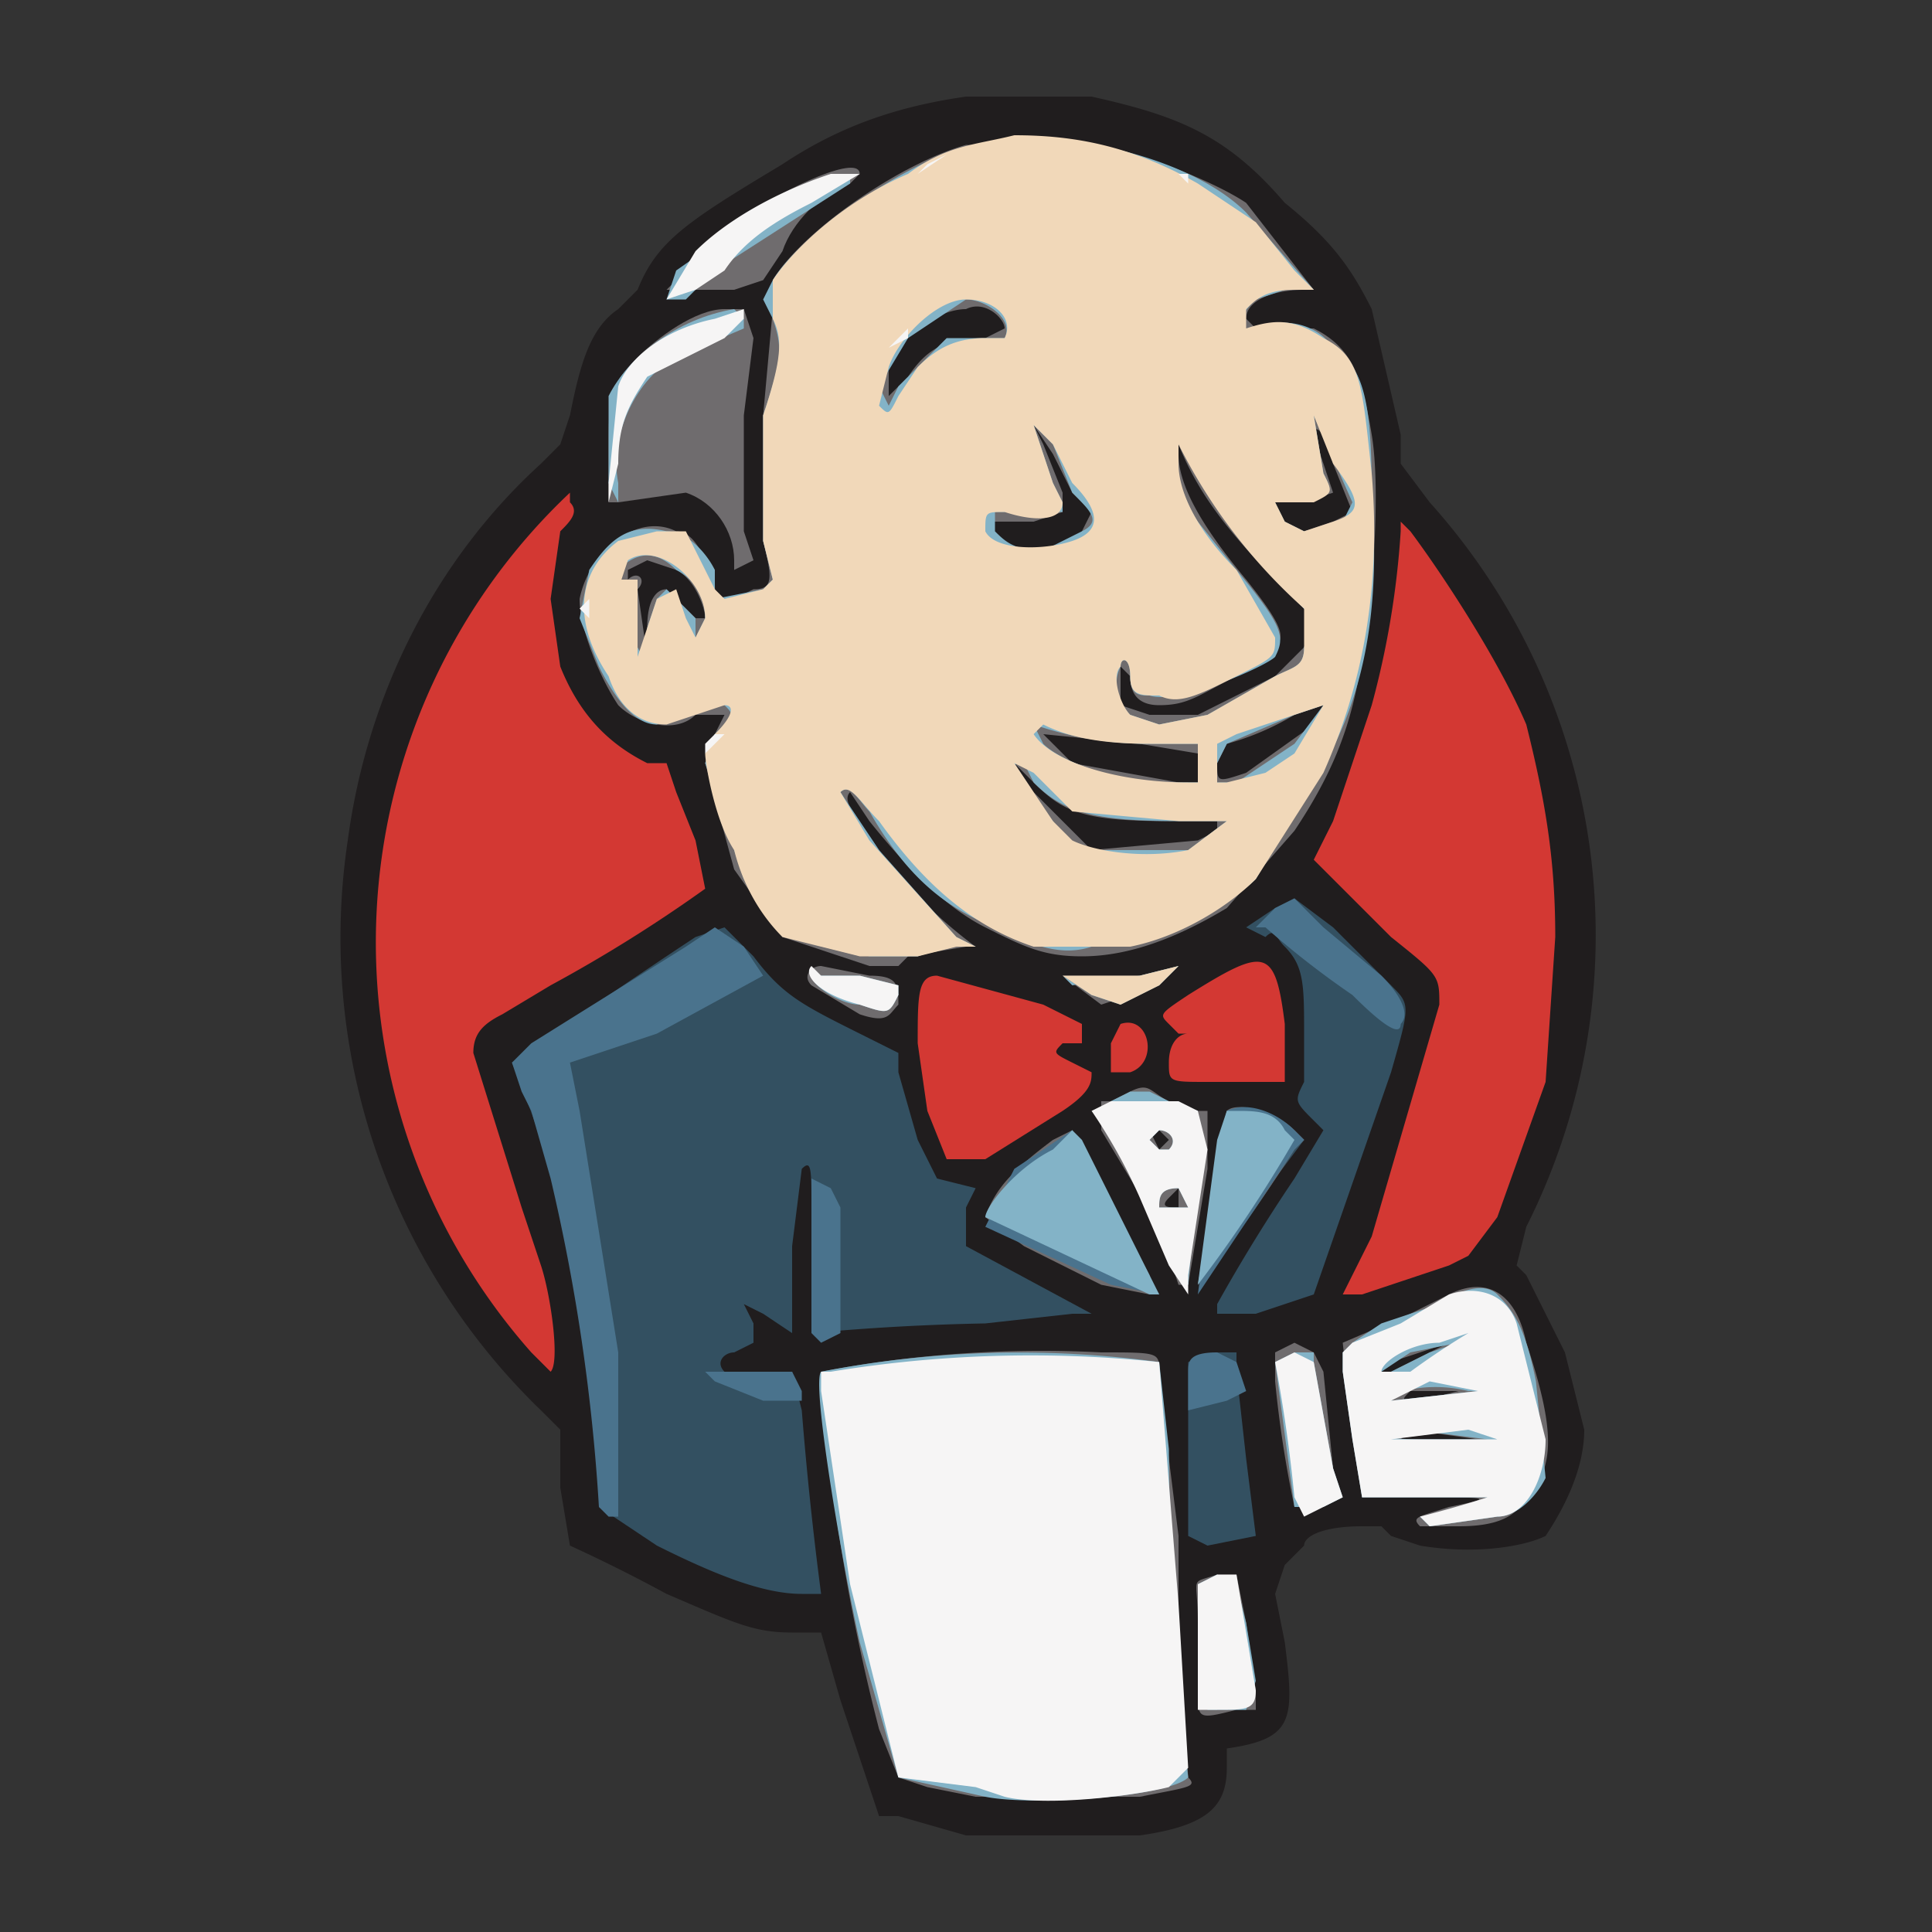
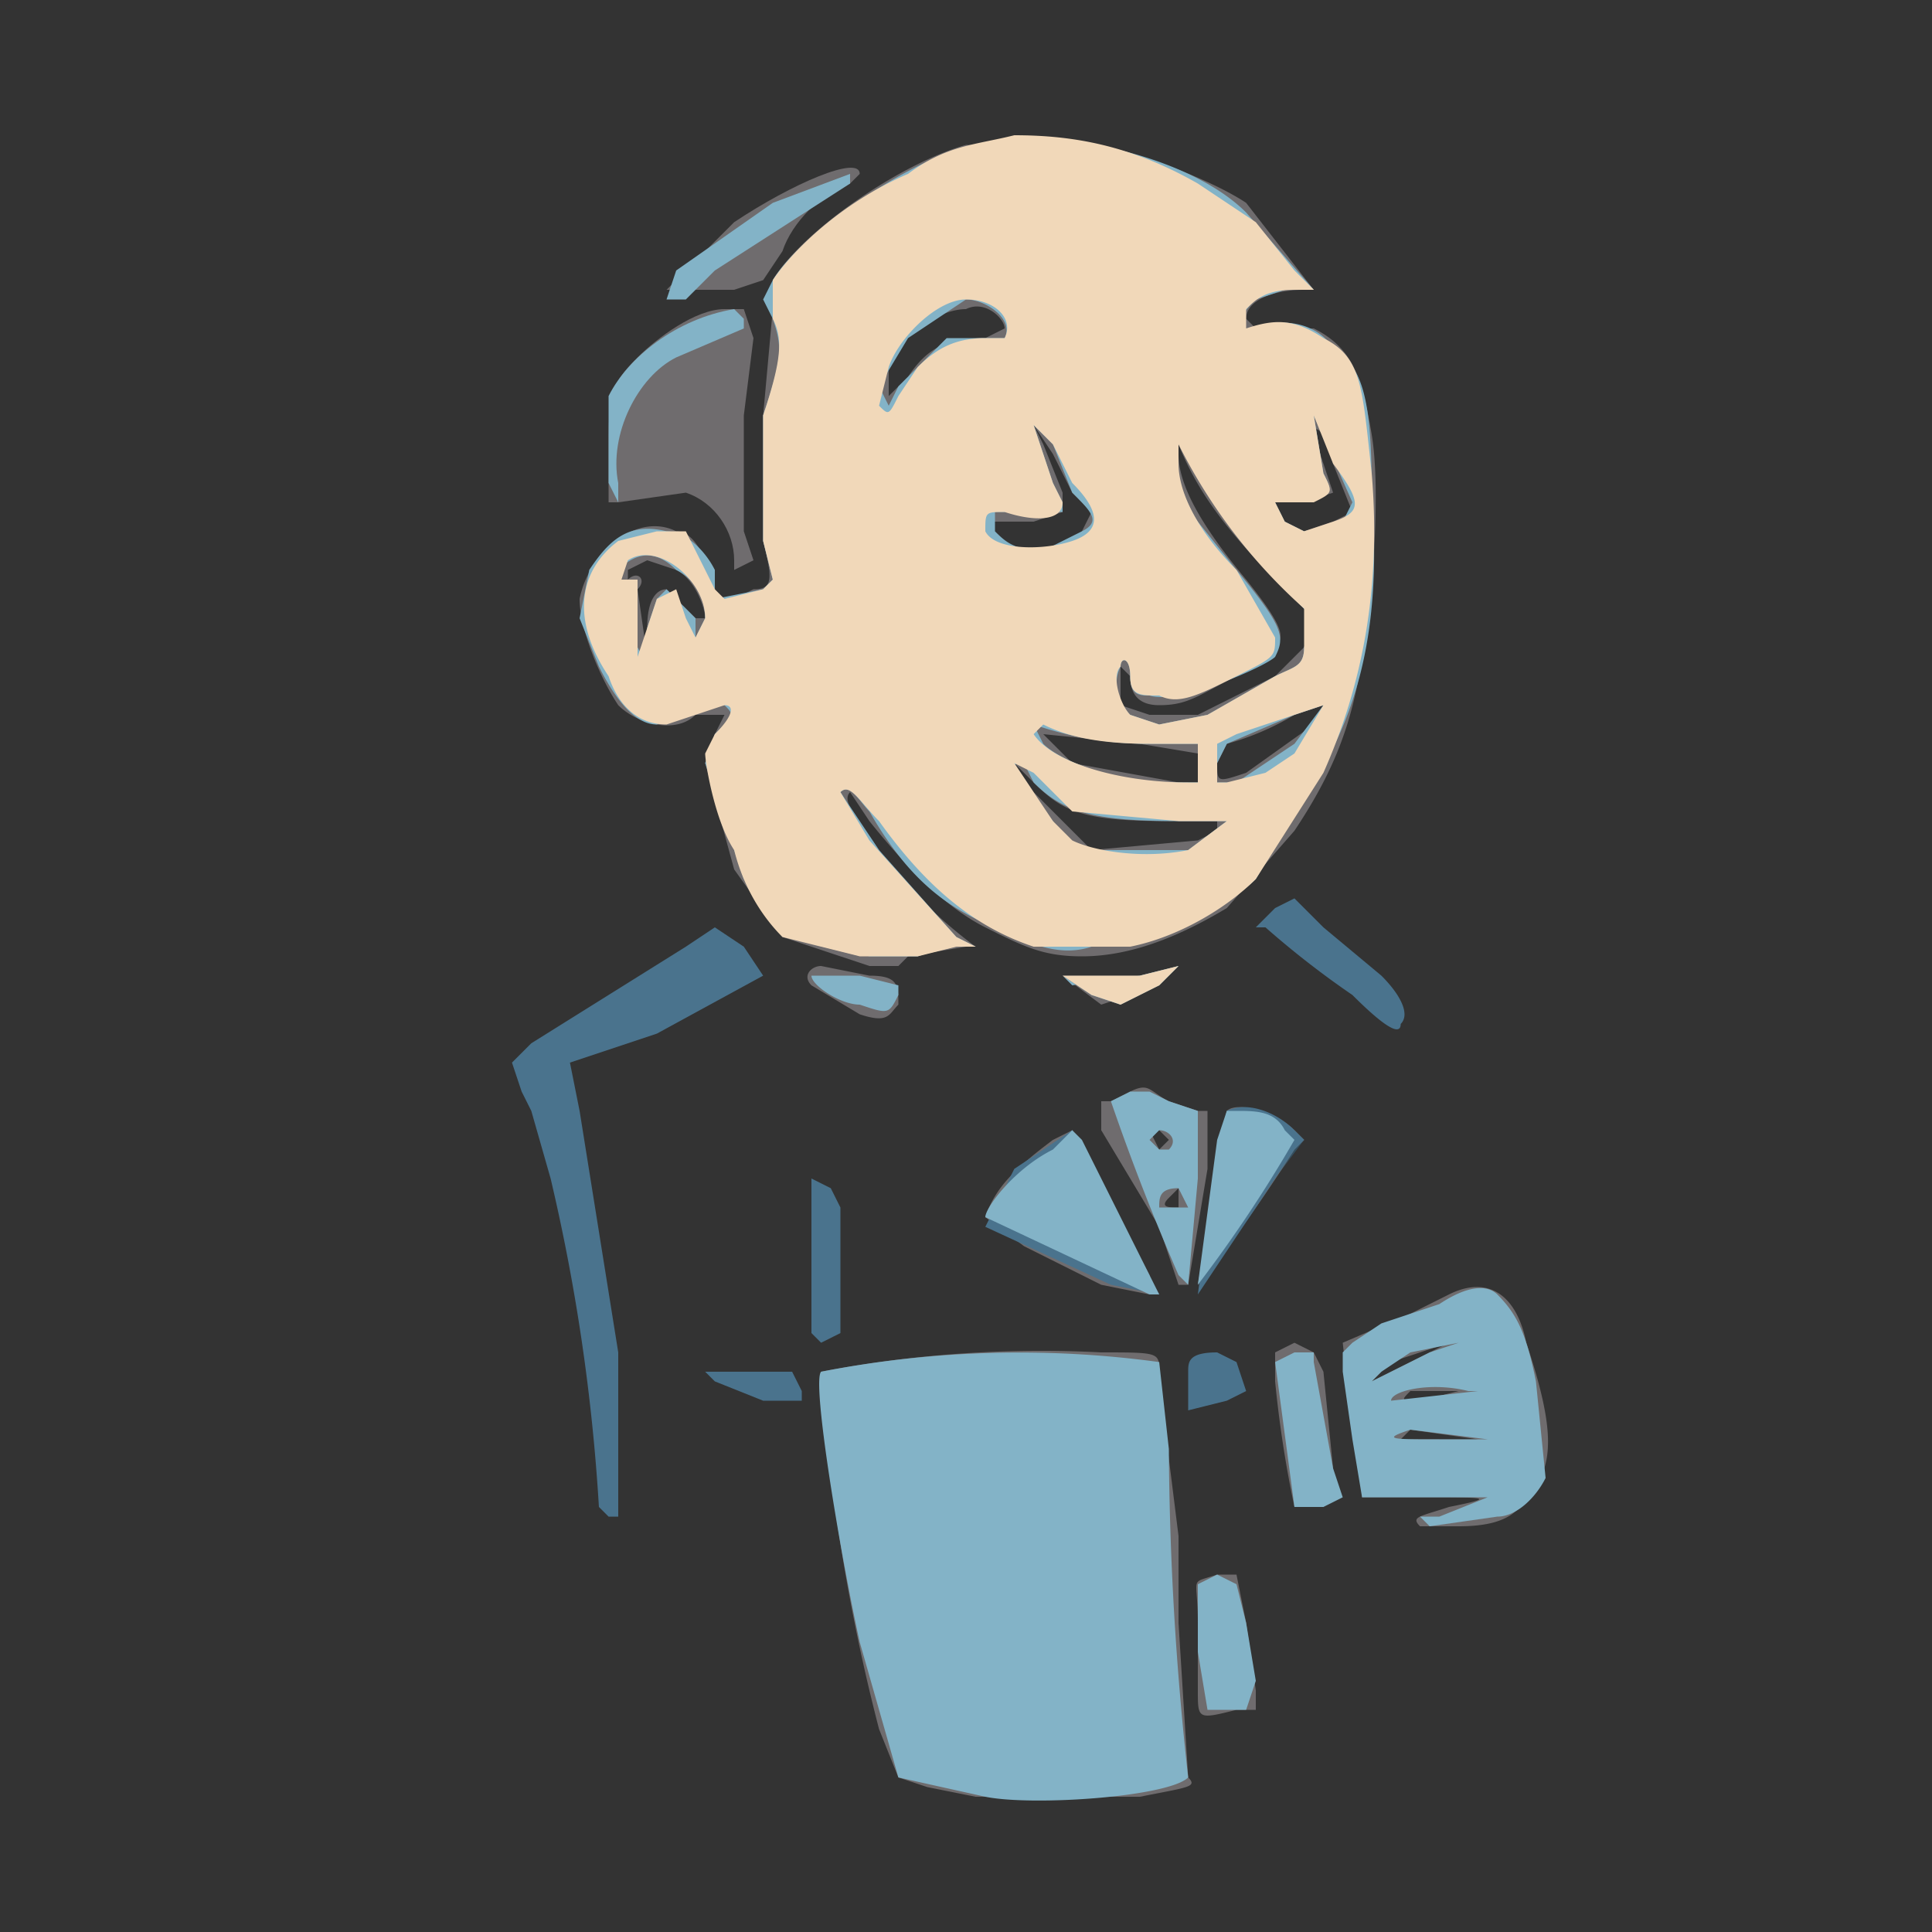
<svg xmlns="http://www.w3.org/2000/svg" width="200" height="200" fill="none">
  <rect width="100%" height="100%" fill="#333333" stroke="none" />
-   <path d="M100 190l-7-2h-2l-1-3-3-9-2-7h-3c-4 0-6-1-13-4a165 165 0 00-10-5l-1-6v-6l-2-2a68 68 0 01-20-59c2-15 9-29 20-39l2-2 1-3c1-5 2-9 5-11l2-2c2-5 5-7 15-13 6-4 12-6 19-7h13c9 2 14 4 20 11 5 4 7 7 9 11l3 13v3l3 4a67 67 0 0110 75l-1 4 1 1 4 8 2 8c0 4-2 8-4 11-2 1-7 2-13 1l-3-1-1-1h-2c-4 0-6 1-6 2l-2 2-1 3 1 5c1 8 1 10-6 11v2c0 4-2 6-9 7h-18z" fill="#201D1E" />
-   <path d="M83 165c-4 0-9-2-15-5l-6-4v-6a120 120 0 00-9-40 688 688 0 0119-13l3-1 3 3c3 4 5 5 11 8l4 2v2l2 7 2 4 4 1-1 2v4l13 7h1-3l-9 1a243 243 0 00-18 1v-13c0-4 0-5-1-4l-1 8v9l-3-2-2-1 1 2v2l-2 1c-1 0-2 1-1 2h7l1 4a372 372 0 002 19h-2zm40-6v-18l3-1h2v2l1 9 1 8-5 1-2-1zm3-24a178 178 0 018-13l3-5-1-1c-2-2-2-2-1-4v-5c0-5 0-7-2-9-1-1-1-2-2-1l-2-1 3-2 2-1 4 3 6 6c2 2 2 2 0 9l-8 23-6 2h-4v-1z" fill="#335061" />
  <path d="M124 133l2-11c1-7 1-7 3-7l5 2 1 1-3 4a103 103 0 01-8 11z" fill="#335061" />
-   <path d="M55 140a64 64 0 014-89v1c1 1 0 2-1 3l-1 7 1 7c2 5 5 8 9 10h2l1 3 2 5 1 5a151 151 0 01-16 10l-5 3c-2 1-3 2-3 4l5 16 2 6c1 3 2 10 1 11l-2-2zm84-6l3-6 7-24c0-3 0-3-5-7l-8-8 2-4 4-12a90 90 0 003-18v-1l1 1c3 4 9 13 12 20 2 8 3 14 3 22l-1 15-5 14-3 4-2 1-9 3h-2zm-41-14l-2-5-1-7c0-5 0-7 2-7l11 3 4 2v2h-2c-1 1-1 1 1 2l2 1c0 1 0 2-3 4l-8 5h-4zm27-8c-4 0-4 0-4-2s1-3 2-3h-1l-1-1c-1-1-1-1 2-3 8-5 9-5 10 3v6h-8zm-10-1v-3l1-2c3-1 4 4 1 5h-2z" fill="#D33833" />
  <path d="M101 186l-5-1-3-1-2-5a201 201 0 01-6-37 121 121 0 0129-2c6 0 6 0 6 2l1 9 1 8v9l1 16c1 1 0 1-5 2h-17zm23-11v-7c0-5-1-4 2-5h2l1 5 1 7v2h-2c-4 1-4 1-4-2zm23-17c-1-1 0-1 3-2 5-1 4-1-3-1h-6v-1a285 285 0 01-2-15l7-3 4-2c4-2 7 0 8 5 3 9 3 13 0 16-1 2-3 3-7 3h-4zm6-9l-7-1-1 1h8zm-2-5h1-6c-1 1-1 1 1 1l4-1zm-3-4l2-1-6 2-2 2 2-1 4-2zm-14 16a118 118 0 01-2-13v-3l2-1 2 1 1 2 1 10-1 4h-3zm-20-23l-8-4-4-3c1-3 3-5 7-8l2-1 8 15v2l-5-1zm10 0l2-11 1-7c1-1 5 0 7 2l1 1-1 1a151 151 0 01-10 14zm-2 0l-2-6-6-10v-3h1l2-1c2-1 2 0 4 1l3 1h1v6l-2 12h-1zm0-9v-1l-1 1c-1 1 0 1 1 1v-1zm-1-6l-1-1h-1l1 2 1-1zm-32-13l-5-3c-1-1 0-2 1-2l5 1c3 0 3 1 3 3-1 1-1 2-4 1zm25-1l-4-3h8l4-1-2 2-6 2zm-24-4l-9-3-5-7-3-11 1-3 1-2h-3c-2 2-6 1-8-1-2-3-4-8-4-11 1-5 6-9 10-7 2 0 3 3 4 5 0 2 0 2 2 2l2-1c2 0 2-1 1-5V43l1-11v-3c3-5 13-12 20-14h13c6 1 13 4 16 6l7 9h-1c-3 0-6 1-6 3l1 1h6c4 2 5 5 6 11s0 18-1 23c-1 7-3 12-7 18l-7 8c-5 3-10 5-15 5-4 0-6-1-10-3s-8-6-12-11l-2-3c-1 1 1 3 3 6a47 47 0 0010 10h-1l-6 1-1 1h-3zm34-13l2-1v-1h-5c-9 0-11-1-14-4l-2-2 2 3 6 6 11-1zm0-7v-2l-6-1-10-1 3 3 11 2h2v-1zm5 0l7-5 1-2-3 1a28 28 0 01-7 3l-1 2c0 2 0 2 3 1zm-5-6l8-4 3-3 1-3-3-3c-6-6-9-10-11-15v1c0 3 2 7 7 13 4 5 4 6 3 7l-4 3c-4 2-5 3-8 3-2 0-3-1-3-3l-1-1v4l3 1h5zm-57-9c0-3 1-4 2-4l3 3h1c0-1-1-4-3-5l-3-1-2 1v1c1-1 2 0 1 1l1 7v-3zm45-10l1-2-2-2-2-4-2-3 1 2 2 5v2l-3 1h-5c0 3 7 4 10 1zm26-1l2-1-2-5c-1-4-2-4-2-3l1 3 1 3-3 1h-3v2l3 1 3-1zM94 39c2-3 4-4 8-4l2-1c0-1-2-3-4-2-3 0-7 3-8 6v3l2-2z" fill="#6F6C6E" />
  <path d="M76 59v-1c0-3-2-6-5-7l-7 1h-1v-5c0-6 0-7 3-10 2-2 6-5 9-5h2l1 3-1 8v12l1 3-2 1zm-7-29l7-7c6-4 13-7 13-5l-1 1c-3 1-6 4-7 7l-2 3-3 1h-7z" fill="#6F6C6E" />
  <path d="M63 157l-1-1a200 200 0 00-5-34l-2-7-1-2-1-3 2-2 16-10 3-2 3 2 2 3-11 6-9 3 1 5 4 25v17h-1zm60-11v-4c0-1 0-2 3-2l2 1 1 3-2 1-4 1zm-44-1l-5-2-1-1h9l1 2v1h-4zm5-7v-16l2 1 1 2v13l-2 1-1-1zm31-5l-13-6 3-6 6-4 6 12 3 5-5-1zm9 1l2-15 1-4c2-1 5 0 7 2l1 1-1 1-10 15zm16-31a93 93 0 01-9-7h-1l2-2 2-1 3 3 6 5c2 2 3 4 2 5 0 1-1 1-5-3z" fill="#4A738D" />
  <path d="M102 186l-9-2-4-14c-2-9-5-27-4-28a107 107 0 0135-1l1 9a321 321 0 002 34c-2 2-16 3-21 2zm23-9l-1-6v-7l2-1 2 1 1 4 1 6-1 3h-4zm23-19l-1-1h2l5-2h-13l-1-6-1-7v-2l1-1 3-2 6-2c3-2 5-2 6-1 2 2 3 4 4 9l1 10c-1 2-3 4-5 4l-7 1zm6-9l-8-1c-3 1-2 1 3 1h5zm-1-5h-1c-4-1-8 0-8 1l9-1zm-5-4l3-1-5 1-3 2-1 1 2-1 4-2zm-14 16l-2-15 2-1h2v1l2 11 1 3-2 1h-3zm-15-22l-17-8c0-1 3-5 7-7l2-2 1 1 8 16h-1zm5-1l2-15 1-3h1c2 0 4 0 5 2l1 1a141 141 0 01-10 15zm-2-1a241 241 0 01-7-18l2-1h2l2 1 3 1v7l-1 11-1-1zm1-7l-1-2c-2 0-2 1-2 2h3zm-2-6c1-1 0-2-1-2l-1 1 1 1h1zm-32-15c-2 0-5-2-5-3h5l4 1v1c-1 2-1 2-4 1zm24-1l-3-2 1 1 7-1 4-1-2 2-4 2-3-1zm-23-4l-8-2-5-6-4-12 1-3c2-2 2-2 1-3h-2l-5 2c-2 0-4-2-6-6l-2-5 1-5c2-3 4-5 8-4 2 0 4 2 5 4v3l5-1 1-1-1-4V43c2-6 2-7 1-10l-1-2 1-2c3-5 15-13 21-14 8-2 22 1 28 7l7 8h-3l-3 1c-1 1-2 2-1 3h1c2-1 6-1 8 2 3 2 4 5 4 15 1 13-1 22-6 30l-6 10c-3 3-11 7-17 7-3 1-6 0-10-2-5-2-9-5-13-12-1-1-2-3-3-2l4 6 8 9 2 1h-3l-3 1h-5zm33-11l4-3h-5c-9 0-12-1-15-4l-1-2c-2 0-1 1 0 2l3 4c1 2 3 3 5 3h9zm1-9v-2h-5a36 36 0 01-12-2l1 2c2 2 8 4 13 4h3v-2zm7 0l3-2 3-4-3 1-7 3-1 2v2h2l3-2zm-6-5l7-4c2-1 3-1 3-3 1-3 1-3-1-5-5-5-11-13-11-16h-1c-1 0 0 5 2 8l4 5c5 6 5 7 4 9-1 1-10 5-13 4-1 0-2 0-2-2s-1-2-1-1c-1 2 0 4 1 5l3 1 5-1zM68 62l1-1 3 3v2l1-2c0-2-1-4-3-5-2-2-4-2-6 0v1h2v7c1 2 1 1 1-2l1-3zm44-7c2-1 1-2-1-4l-2-5-2-2 2 6 1 2v1h-7v2c1 1 2 2 5 2l4-2zm27-1l1-2-4-9 1 6c1 2 1 2-2 3h-3l1 2 2 1 4-1zM93 40l5-5h6c1-2-2-4-4-4l-6 4-3 5 1 2 1-2z" fill="#83B3C7" />
  <path d="M63 50v-9c2-4 7-8 13-9l1 1v1l-7 3c-4 2-7 8-6 13v2l-1-2zm6-19l1-3 10-7 8-3v1l-14 9-3 3h-2z" fill="#83B3C7" />
  <path d="M113 103l-3-2h8l4-1-2 2-4 2-3-1zm-24-4l-8-2c-2-2-4-5-5-9-2-3-3-9-3-10l1-2c2-2 2-3 1-3l-3 1-3 1c-3 0-5-2-6-5-4-6-3-11 1-14l4-1h3l3 6 1 1 4-1 1-1-1-4V43c2-6 2-8 1-10v-4c2-3 7-8 14-11 4-3 7-3 11-4 6 0 12 1 19 5l6 4 4 5 2 2h-2c-3 0-4 1-5 2v2c3-1 5-1 8 1 4 2 4 5 5 14 1 12-1 22-5 31l-7 11c-3 3-8 6-13 7h-10c-6-2-11-6-16-13-2-2-3-4-4-3l3 5 9 10 2 1h-2l-4 1h-6zm34-11l4-3h-5l-11-1-4-4-2-1 4 6 2 2c2 1 7 2 12 1zm1-9v-2h-5c-6 0-9-1-11-2l-1 1c2 3 9 5 16 5h1v-2zm7 1l3-2 3-5-3 1-6 2-2 1v4h1l4-1zm-6-6l7-4c2-1 3-1 3-3v-4a57 57 0 01-13-17v2c0 3 2 7 6 11l4 7c0 2 0 2-4 4s-6 3-8 2c-2 0-3 0-3-2s-1-2-1-1c-1 1 0 4 1 5l3 1 5-1zM68 62l2-1 1 3 1 2 1-2c0-4-5-8-8-6l-1 3v-1h2v8l1-3 1-3zm43-6c3-1 3-3 0-6l-2-4-2-2 2 6 1 2c0 2-3 2-6 1-2 0-2 0-2 2 1 2 6 2 9 1zm27-2c3-1 3-2 0-6l-2-5 1 6c1 2 1 2-1 3h-4l1 2 2 1 3-1zM93 41l2-3c2-2 4-3 7-3h2c1-2-1-4-4-4s-7 4-8 7l-1 4c1 1 1 1 2-1z" fill="#F1D8B9" />
-   <path d="M104 186l-3-1-8-1-5-20-3-20v-2h1a128 128 0 0134-1l2 25 1 17-2 2c-4 1-13 2-17 1zm20-13v-9l2-1h2l2 12c0 2-1 2-4 2h-2v-4zm24-15l-1-1a133 133 0 007-2h-13l-1-6-1-7v-2l1-1 5-2 5-3c3-1 6 0 7 3l3 12c0 4-2 8-5 8l-7 1zm7-9l-3-1-8 1h11zm-2-5l-5-1-4 2 9-1zm-7-2a79 79 0 016-4l-3 1c-3 0-6 2-6 3h3zm-12 13a161 161 0 00-2-14l2-1 2 1 2 11 1 3-2 1-2 1-1-2zm-13-24l-3-7a56 56 0 00-5-9l2-1h7l2 1 1 4-2 13v2l-2-3zm2-6l-1-2c-2 0-2 1-2 2h3zm-2-6c1-1 0-2-1-2l-1 1 1 1h1zm-32-15c-4-1-6-3-5-4l1 1h4l4 1v1c-1 2-1 2-4 1zm-7-7c-2-1-2-1 0 0l1 1-1-1zm-5-6l-1-2 1 2 1 2-1-2zm-4-14l1-1h1l-1 1-1 1v-1zM60 63l1-1v2l-1-1zm3-6l1-1-1 1-1 1 1-1zm9 0l-1-1-1-1 2 2zm-5-2h1-1zm-4-5l1-10c1-3 5-6 10-7l3-1v1l-2 2-8 4c-2 3-3 5-3 9l-1 4v-2zm29-14l2-2v1l-2 1zm-23-5l3-5c3-3 8-6 14-8h3l-5 3c-4 2-7 4-9 7l-3 2a131 131 0 00-3 1zm66-2h-1 1v0zm-51-4l2-2-2 2-3 3 3-3zm3-2l2-2-1 1-1 1zm35-5h1v1l-1-1zm-27 0l3-2-2 1-1 1zm11-4h0c-1 0-1 0 0 0z" fill="#F6F5F5" />
</svg>